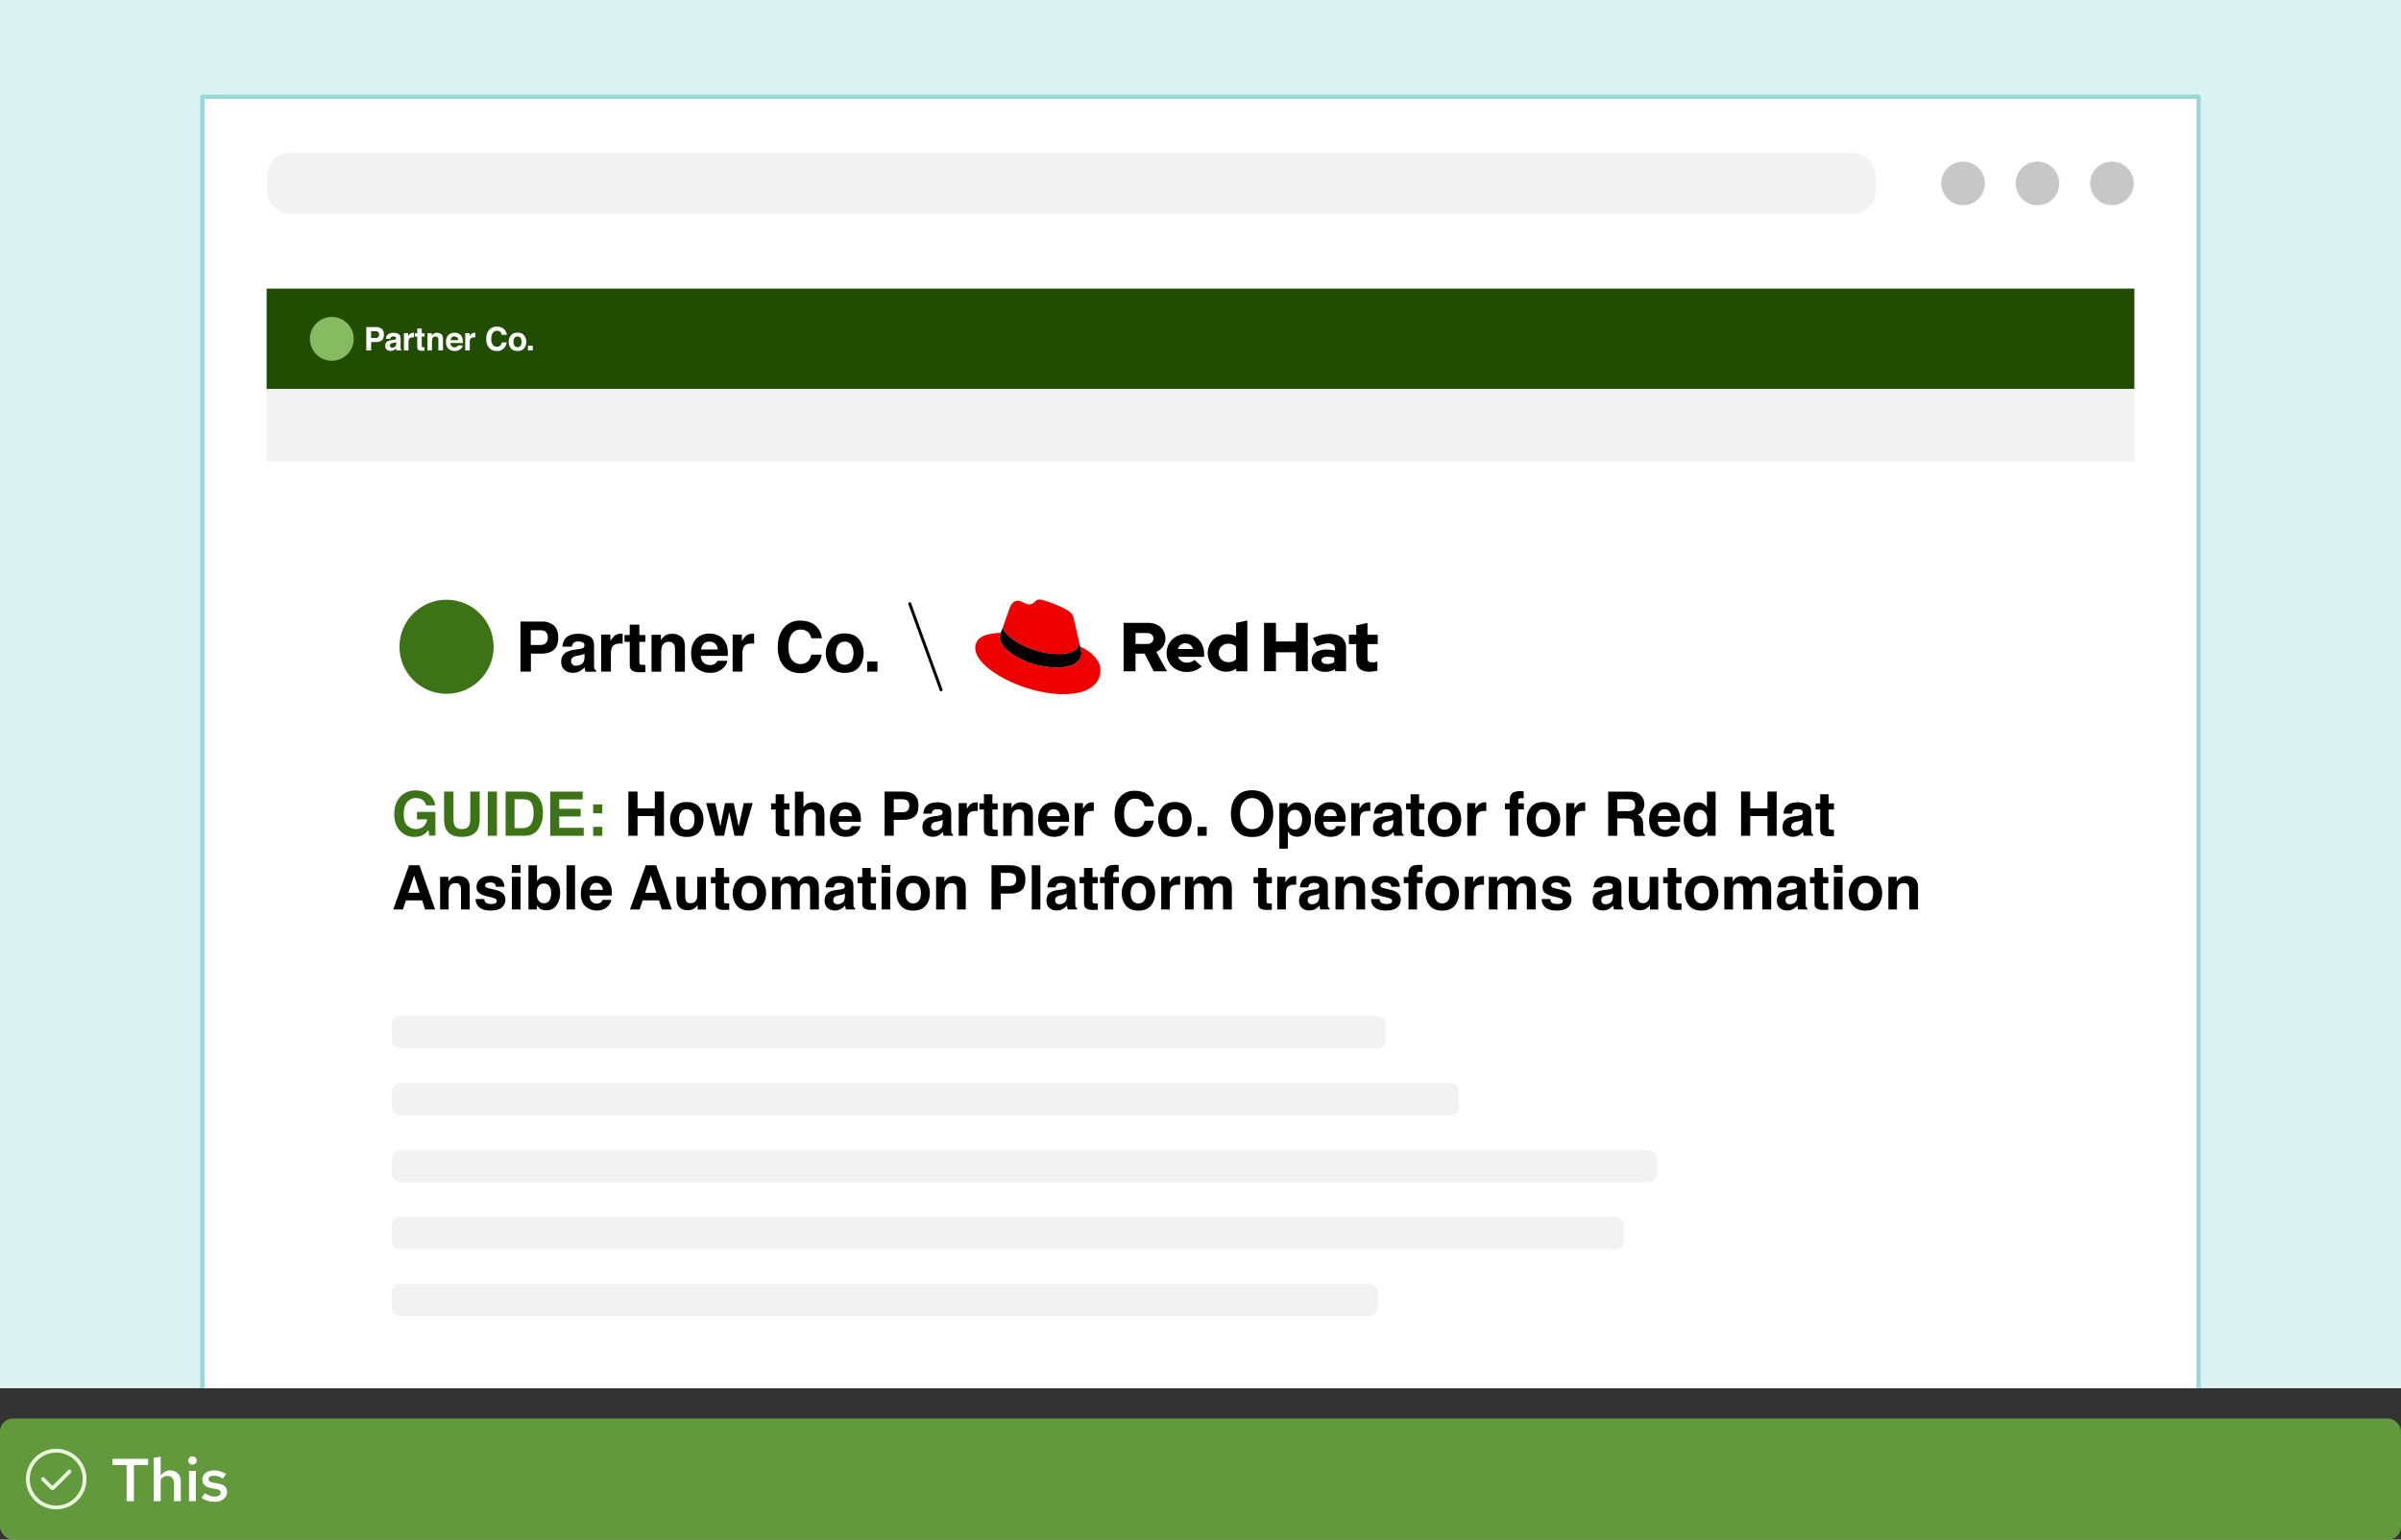
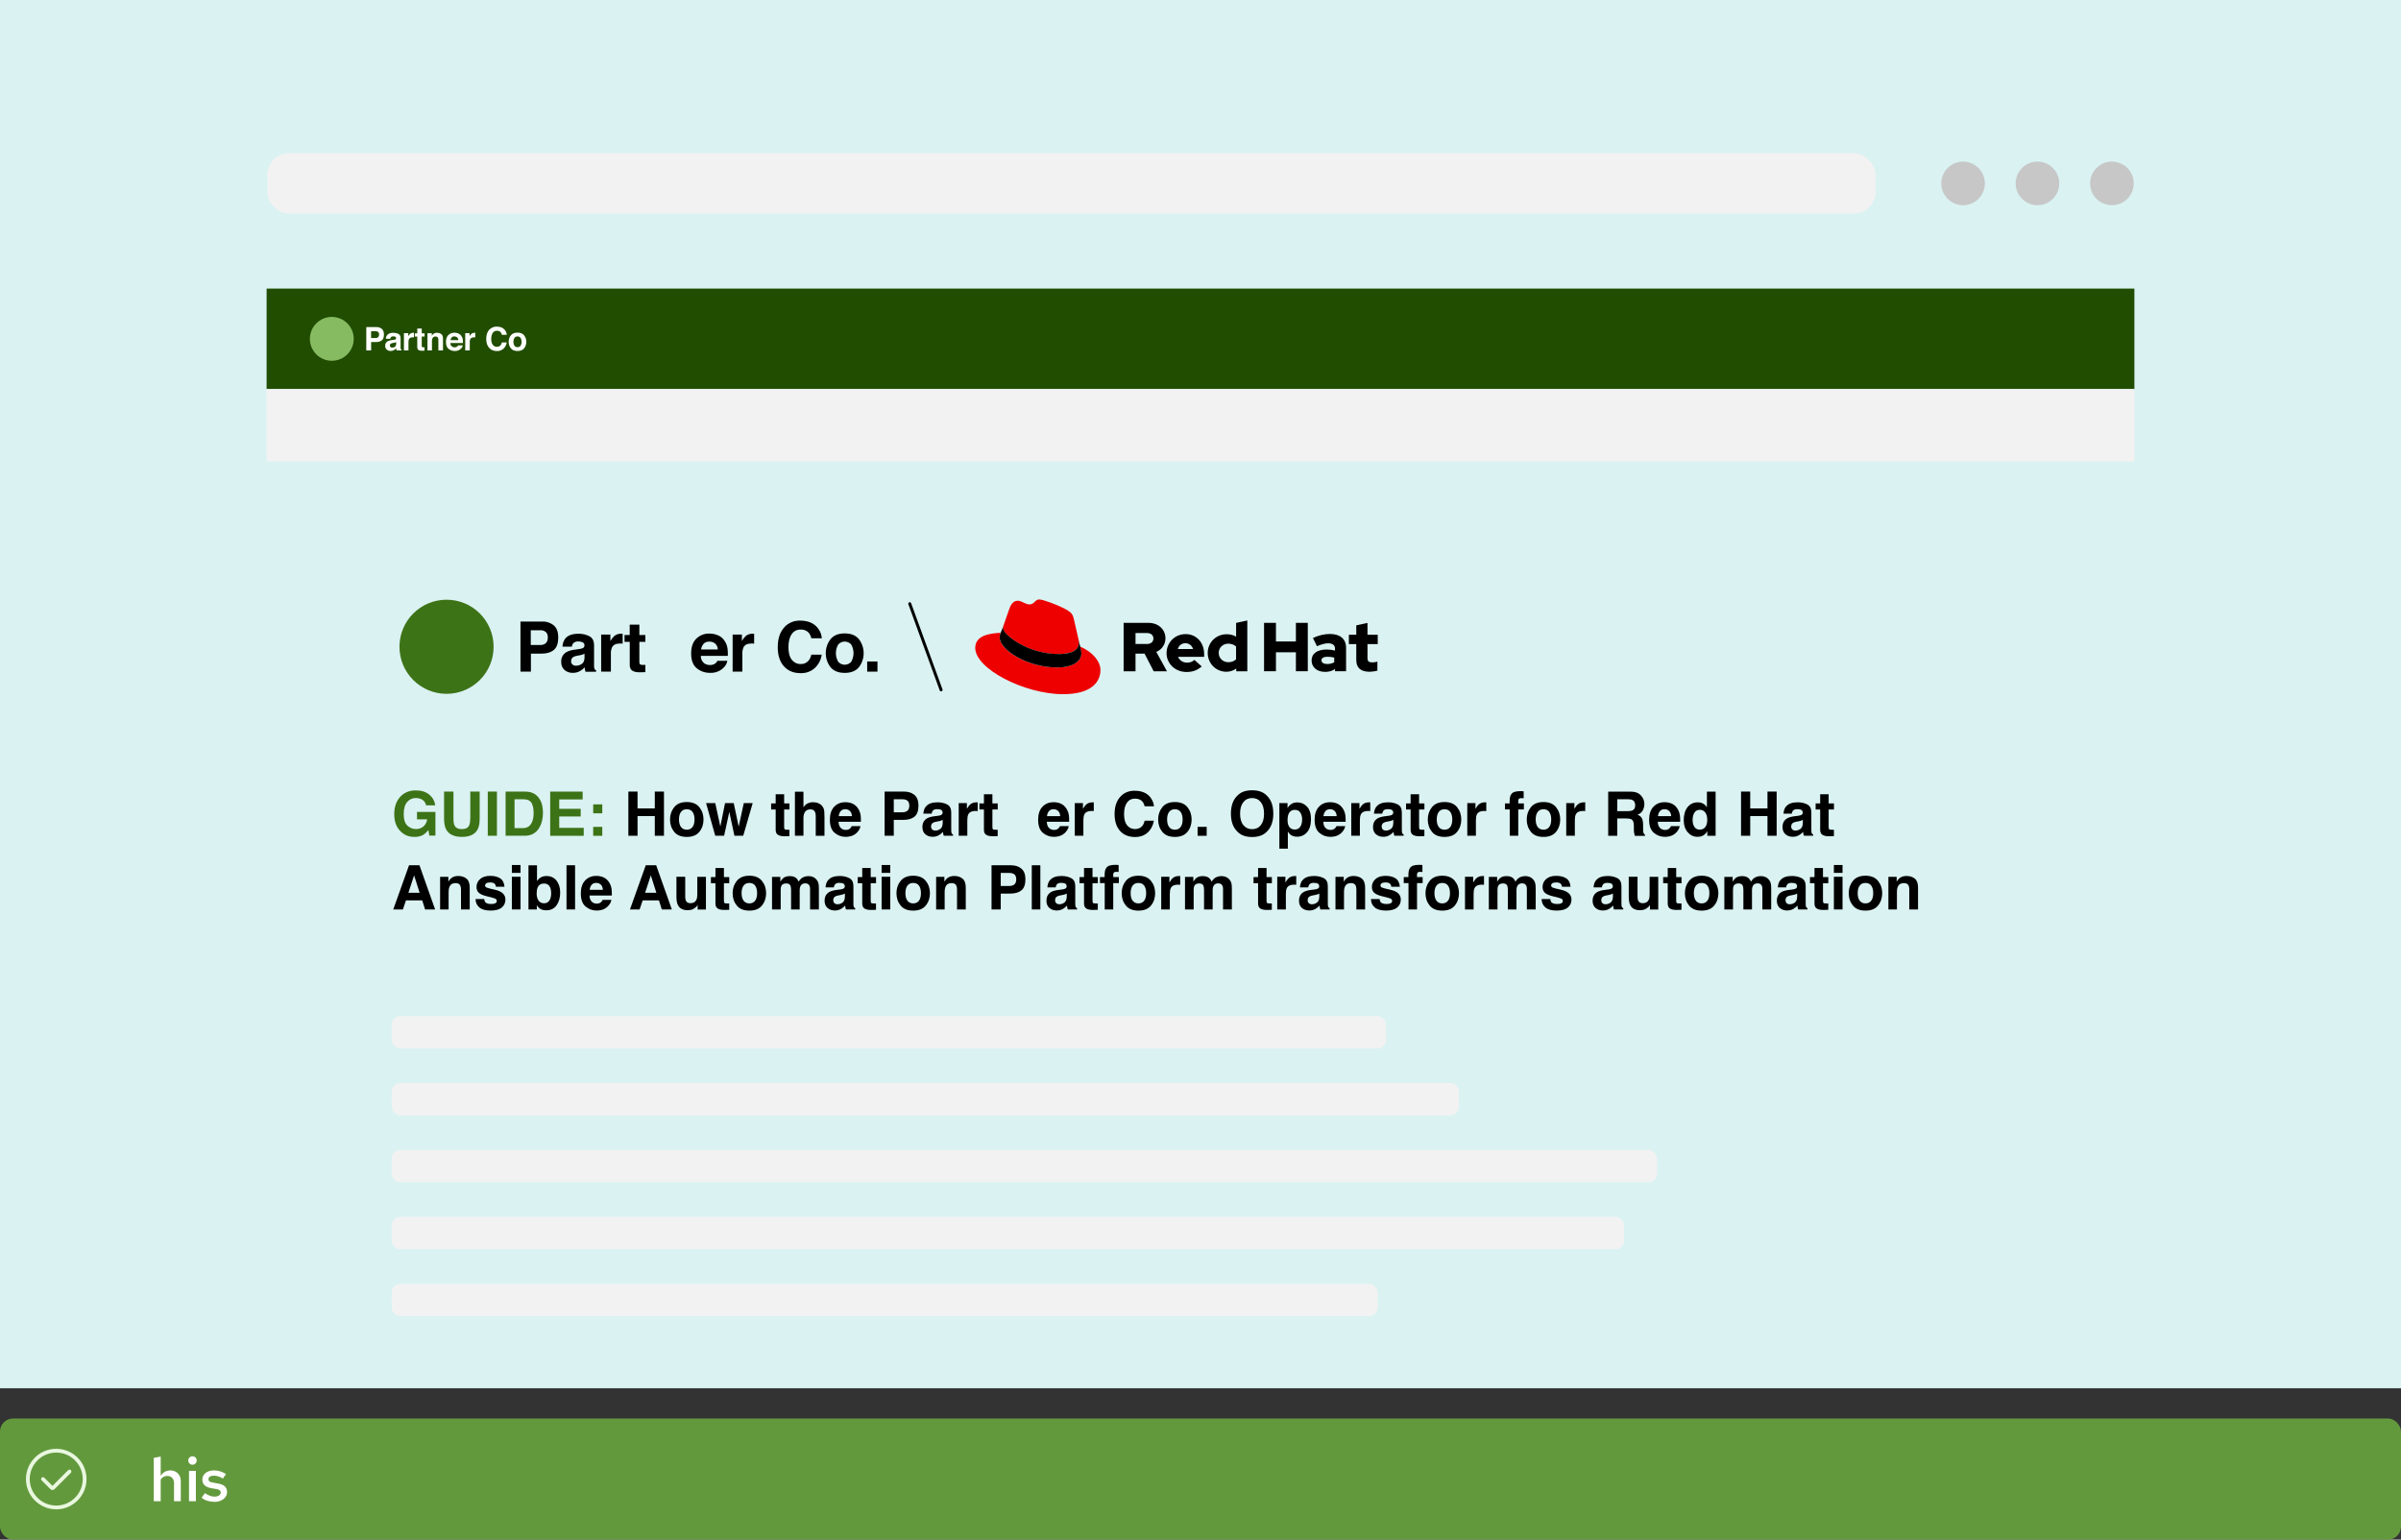
<svg xmlns="http://www.w3.org/2000/svg" id="uuid-78e51900-9c2b-469f-8563-95a9dccad1d9" data-name="uuid-684f3ed5-aeb5-4827-9e9c-103522a87208" viewBox="0 0 555 356">
  <rect x="0" y="0" width="555" height="356" fill="#333333" stroke="none" />
  <defs>
    <style>
      .uuid-c8cdb26d-a6e7-4399-9b29-9062ebe16fb3 {
        fill: none;
      }

      .uuid-538f8de2-7823-42dc-83d3-ae9673048c4e {
        fill: #204d00;
      }

      .uuid-12efd3b2-cc02-4ef7-a00c-bde53629049a {
        fill: #c7c7c7;
      }

      .uuid-e97667a1-4bc3-4a8d-ae17-413c1799304d, .uuid-fe536fa3-b949-44a8-97c7-aaacef142951 {
        fill: #fff;
      }

      .uuid-75a4c118-f30a-4795-9f23-c9c9af2967a7 {
        fill: #63993d;
      }

      .uuid-fdf70972-6cae-4175-b1a7-50fa28fc9c3c {
        fill: #3d7317;
      }

      .uuid-5af84100-9804-4f17-81d6-38d117534fca {
        fill: #e9f7df;
      }

      .uuid-3e5c5abd-275d-41f3-9697-9356f361a85e {
        fill: #f2f2f2;
      }

      .uuid-94419696-8706-4089-bb39-ddbab5e98259 {
        fill: #daf2f2;
      }

      .uuid-fe536fa3-b949-44a8-97c7-aaacef142951 {
        stroke: #9ad8d8;
        stroke-linecap: round;
        stroke-linejoin: round;
      }

      .uuid-7177631d-610d-4ceb-8887-b942bca891e4 {
        fill: #87bb62;
      }

      .uuid-45da1338-09a2-4f44-a7ef-d9c58a04b5ec {
        clip-path: url(#uuid-fed8caec-ddde-4442-82e2-ad19769608ee);
      }

      .uuid-c8192cab-2c04-4232-919f-df455f38eeb8 {
        fill: #e00;
      }
    </style>
    <clipPath id="uuid-fed8caec-ddde-4442-82e2-ad19769608ee">
      <rect class="uuid-c8cdb26d-a6e7-4399-9b29-9062ebe16fb3" width="555" height="321" />
    </clipPath>
  </defs>
  <g>
    <rect class="uuid-75a4c118-f30a-4795-9f23-c9c9af2967a7" x="-0" y="328" width="555" height="28" rx="3" ry="3" />
    <g id="uuid-04d80d2a-8546-4b83-ab11-139e500f5bbc" data-name="rh-ui-icon-check-circle">
      <g id="uuid-e8fa23b3-2a4a-4097-8c42-287c1dce48e7" data-name="uuid-1c4df964-d179-4db0-aba1-3eca303fb08c">
        <rect class="uuid-c8cdb26d-a6e7-4399-9b29-9062ebe16fb3" x="6" y="334.999" width="14" height="14" />
      </g>
      <g id="uuid-2998db3f-b281-4229-a79c-0805845633a6" data-name="uuid-a3dc333e-01ac-4ccf-b647-d25821cfe86e">
        <path class="uuid-5af84100-9804-4f17-81d6-38d117534fca" d="M13,348.999c-3.86,0-7-3.14-7-7s3.14-7,7-7,7,3.14,7,7-3.14,7-7,7ZM13,335.874c-3.377,0-6.125,2.748-6.125,6.125s2.748,6.125,6.125,6.125,6.125-2.748,6.125-6.125-2.748-6.125-6.125-6.125Z" />
        <path class="uuid-5af84100-9804-4f17-81d6-38d117534fca" d="M12.125,344.533c-.168,0-.336-.064-.464-.192l-2.033-2.033c-.171-.171-.171-.448,0-.619s.448-.171.619,0l1.878,1.878,3.628-3.628c.171-.171.448-.171.619,0s.171.448,0,.619l-3.783,3.783c-.128.128-.296.192-.464.192h0Z" />
      </g>
    </g>
    <g>
-       <path class="uuid-e97667a1-4bc3-4a8d-ae17-413c1799304d" d="M29.276,347.123v-8.358h-3.276v-1.441h8.232v1.441h-3.276v8.358h-1.68Z" />
      <path class="uuid-e97667a1-4bc3-4a8d-ae17-413c1799304d" d="M35.547,347.123v-10.038l1.596-.28v4.439c.261-.401.581-.709.959-.924s.795-.322,1.253-.322c.485,0,.91.107,1.274.322.364.215.649.506.854.875.206.368.308.8.308,1.295v4.634h-1.568v-4.172c0-.514-.14-.922-.42-1.226-.28-.303-.658-.454-1.134-.454-.308,0-.595.069-.861.21-.266.14-.488.354-.665.644v4.998h-1.596Z" />
      <path class="uuid-e97667a1-4bc3-4a8d-ae17-413c1799304d" d="M44.479,338.681c-.261,0-.488-.095-.679-.286s-.287-.423-.287-.693c0-.262.095-.487.287-.679s.427-.287.707-.287c.261,0,.488.096.679.287.191.191.287.422.287.692,0,.262-.096.488-.287.68-.191.191-.427.286-.707.286ZM43.695,347.123v-7.014h1.582v7.014h-1.582Z" />
      <path class="uuid-e97667a1-4bc3-4a8d-ae17-413c1799304d" d="M49.617,347.263c-.597,0-1.155-.079-1.673-.237-.518-.159-.964-.397-1.337-.714l.742-1.051c.458.28.859.483,1.204.609s.695.189,1.05.189c.429,0,.772-.088,1.029-.266.257-.177.385-.406.385-.685,0-.215-.075-.386-.224-.512-.149-.126-.401-.222-.756-.287l-1.232-.21c-.681-.13-1.19-.354-1.526-.672s-.504-.742-.504-1.273c0-.43.112-.806.336-1.127.224-.322.543-.574.959-.756.415-.183.889-.273,1.421-.273.485,0,.957.07,1.414.21.457.14.905.35,1.344.63l-.742,1.05c-.355-.232-.707-.403-1.057-.511s-.698-.161-1.043-.161c-.373,0-.67.072-.889.217-.22.145-.329.344-.329.596,0,.224.072.395.217.511.144.117.399.203.763.259l1.246.238c.709.121,1.232.343,1.568.665s.504.749.504,1.281c0,.429-.124.816-.371,1.161-.247.346-.588.619-1.022.819-.434.201-.926.301-1.477.301Z" />
    </g>
  </g>
  <g class="uuid-45da1338-09a2-4f44-a7ef-d9c58a04b5ec">
    <g>
      <rect class="uuid-94419696-8706-4089-bb39-ddbab5e98259" width="555" height="321" />
-       <rect class="uuid-fe536fa3-b949-44a8-97c7-aaacef142951" x="46.78" y="22.37" width="461.43" height="309.91" />
      <rect class="uuid-3e5c5abd-275d-41f3-9697-9356f361a85e" x="90.54" y="234.95" width="229.86" height="7.5" rx="2" ry="2" />
      <rect class="uuid-3e5c5abd-275d-41f3-9697-9356f361a85e" x="90.54" y="250.42" width="246.72" height="7.5" rx="2" ry="2" />
      <rect class="uuid-3e5c5abd-275d-41f3-9697-9356f361a85e" x="90.54" y="265.9" width="292.51" height="7.5" rx="2" ry="2" />
      <rect class="uuid-3e5c5abd-275d-41f3-9697-9356f361a85e" x="90.54" y="281.37" width="284.89" height="7.5" rx="2" ry="2" />
      <rect class="uuid-3e5c5abd-275d-41f3-9697-9356f361a85e" x="90.54" y="296.84" width="227.93" height="7.5" rx="2" ry="2" />
      <rect class="uuid-c8cdb26d-a6e7-4399-9b29-9062ebe16fb3" width="555" height="321" />
      <path id="uuid-157fbd2e-adff-4adb-aad4-750ab4a9c544" data-name="uuid-c4918f8d-8b53-4727-b18f-f91095e9236d" d="M210.17,139.27c.18-.06.37.03.44.2l7.25,19.93c.06.18-.03.37-.2.44s-.37-.03-.44-.2l-7.25-19.93c-.06-.18.03-.37.2-.44h0Z" />
      <g id="uuid-2b28c4a3-e30f-4617-892d-80c22d0344e8" data-name="uuid-4d1feb10-966e-4859-a4f6-7b85dd44d500">
        <path class="uuid-c8192cab-2c04-4232-919f-df455f38eeb8" d="M244.75,151.22c1.9,0,4.65-.39,4.65-2.65,0-.18,0-.35-.05-.52l-1.13-4.92c-.26-1.08-.49-1.57-2.39-2.52-1.48-.75-4.69-2-5.64-2-.88,0-1.15,1.15-2.2,1.15-1.02,0-1.77-.85-2.72-.85-.92,0-1.51.62-1.97,1.9,0,0-1.28,3.61-1.44,4.13-.03.1-.03.21-.03.3,0,1.4,5.52,6,12.91,6M249.69,149.5c.26,1.25.26,1.38.26,1.54,0,2.13-2.39,3.31-5.54,3.31-7.11,0-13.34-4.16-13.34-6.92,0-.43.1-.82.23-1.11-2.56.13-5.87.59-5.87,3.51,0,4.79,11.34,10.68,20.32,10.68,6.88,0,8.62-3.11,8.62-5.57,0-1.93-1.67-4.13-4.69-5.44" />
        <path d="M249.7,149.49c.26,1.25.26,1.38.26,1.54,0,2.13-2.39,3.31-5.54,3.31-7.11,0-13.34-4.16-13.34-6.92,0-.43.1-.82.23-1.11l.56-1.38c-.03.1-.03.21-.03.3,0,1.4,5.52,6,12.91,6,1.9,0,4.65-.39,4.65-2.65,0-.18,0-.35-.05-.52l.34,1.44.01-.01Z" />
        <path d="M313.51,152.64c0,1.81,1.09,2.69,3.07,2.69.48,0,1.31-.11,1.81-.26v-2.09c-.43.13-.75.18-1.17.18-.82,0-1.12-.26-1.12-1.02v-3.21h2.37v-2.16h-2.37v-2.73l-2.59.56v2.17h-1.71v2.16h1.71v3.73-.02ZM305.46,152.69c0-.56.56-.83,1.41-.83.56,0,1.07.08,1.54.19v1.09c-.48.27-1.04.4-1.61.4-.83,0-1.33-.32-1.33-.85M306.26,155.36c.91,0,1.65-.19,2.33-.66v.51h2.56v-5.42c0-2.06-1.39-3.2-3.71-3.2-1.3,0-2.57.3-3.95.93l.93,1.9c.99-.42,1.82-.67,2.56-.67,1.07,0,1.61.42,1.61,1.26v.42c-.61-.16-1.25-.24-1.92-.24-2.17,0-3.49.91-3.49,2.54,0,1.49,1.18,2.62,3.07,2.62M292.19,155.21h2.75v-4.38h4.61v4.38h2.75v-11.19h-2.75v4.3h-4.61v-4.3h-2.75v11.19ZM281.71,150.97c0-1.22.96-2.14,2.22-2.14.7,0,1.34.24,1.79.66v2.96c-.46.45-1.07.67-1.79.67-1.25,0-2.22-.93-2.22-2.14M285.76,155.22h2.56v-11.75l-2.59.56v3.18c-.64-.37-1.38-.56-2.16-.56-2.46,0-4.4,1.9-4.4,4.33s1.9,4.35,4.32,4.35c.83,0,1.61-.26,2.27-.74v.63ZM274.02,148.73c.82,0,1.5.53,1.77,1.34h-3.53c.26-.85.9-1.34,1.76-1.34M269.65,151c0,2.46,2.01,4.38,4.61,4.38,1.42,0,2.46-.38,3.53-1.28l-1.71-1.52c-.4.42-.99.64-1.69.64-.96,0-1.74-.53-2.08-1.34h6.03v-.64c0-2.69-1.81-4.62-4.27-4.62s-4.41,1.92-4.41,4.38M265.2,146.38c.91,0,1.42.58,1.42,1.26s-.51,1.26-1.42,1.26h-2.72v-2.53h2.72v.01ZM259.73,155.22h2.75v-4.08h2.09l2.11,4.08h3.07l-2.46-4.48c1.33-.58,2.11-1.77,2.11-3.15,0-2.01-1.58-3.57-3.95-3.57h-5.72v11.2Z" />
      </g>
      <path d="M128.01,150.29c-.68.57-1.64.85-2.88.85h-2.41v4.16h-2.41v-11.58h4.97c.99-.05,1.97.27,2.74.9.68.59,1.02,1.52,1.02,2.77,0,1.37-.35,2.34-1.03,2.9ZM126.16,146.12c-.37-.28-.82-.42-1.29-.39h-2.18v3.41h2.18c.47.03.92-.12,1.29-.41.34-.35.5-.84.46-1.32.05-.48-.12-.95-.46-1.29h0Z" />
      <path d="M133.73,150.09c.31-.02.61-.09.89-.19.28-.08.48-.34.48-.64.03-.29-.12-.58-.37-.73-.34-.15-.71-.22-1.09-.2-.42-.04-.84.11-1.14.41-.17.23-.28.5-.32.78h-2.16c.02-.67.24-1.31.63-1.85.59-.75,1.61-1.13,3.06-1.13.87-.02,1.73.17,2.51.56.73.37,1.1,1.08,1.1,2.11v4.92c0,.21.04.41.14.6.08.12.2.21.33.26v.33h-2.44c-.06-.16-.11-.32-.14-.49-.02-.15-.05-.33-.06-.52-.31.34-.68.63-1.08.86-.5.28-1.07.42-1.65.41-.7.03-1.39-.21-1.93-.66-.52-.48-.8-1.17-.76-1.88-.06-.94.42-1.82,1.24-2.28.62-.31,1.29-.5,1.98-.55l.78-.11v-.01ZM135.1,151.14c-.13.08-.27.16-.41.21-.2.07-.4.12-.6.15l-.51.09c-.36.05-.71.15-1.03.31-.34.19-.55.56-.53.95-.03.31.09.62.33.82.22.17.5.27.78.26.48,0,.95-.14,1.35-.41.41-.27.63-.79.64-1.55l-.02-.84v.01Z" />
      <path d="M143.74,146.54h.19v2.29c-.14,0-.27-.02-.38-.03s-.2,0-.27,0c-.9,0-1.5.29-1.81.88-.2.48-.29,1-.26,1.52v4.09h-2.25v-8.56h2.13v1.49c.24-.44.54-.83.91-1.17.47-.37,1.05-.55,1.65-.52h.09v.01Z" />
      <path d="M144.36,148.42v-1.59h1.2v-2.39h2.23v2.39h1.39v1.59h-1.39v4.53c-.03.23.02.46.13.66.26.12.54.17.82.13h.44v1.67l-1.06.04c-1.06.04-1.78-.15-2.17-.55-.28-.33-.41-.76-.38-1.19v-5.3h-1.22l.01.01Z" />
-       <path d="M157.5,147.23c.56.47.82,1.24.82,2.31v5.77h-2.29v-5.21c.02-.35-.04-.71-.18-1.03-.24-.45-.73-.72-1.24-.66-.67-.05-1.3.34-1.55.96-.16.42-.23.86-.22,1.3v4.64h-2.24v-8.53h2.17v1.24c.22-.36.5-.68.82-.95.51-.36,1.12-.54,1.75-.52.78-.03,1.54.21,2.16.69v-.01Z" />
      <path d="M166.01,146.91c.6.27,1.12.71,1.48,1.27.36.53.59,1.13.68,1.77.07.56.1,1.13.07,1.7h-6.23c-.04.72.3,1.4.89,1.8.37.22.8.33,1.24.32.45.02.88-.12,1.24-.39.19-.16.35-.36.46-.59h2.29c-.1.59-.39,1.13-.82,1.55-.84.86-2.02,1.31-3.22,1.24-1.1.01-2.17-.36-3.02-1.05-.87-.7-1.31-1.85-1.31-3.43,0-1.48.39-2.62,1.18-3.41.81-.8,1.92-1.23,3.06-1.19.69,0,1.38.14,2.01.42v-.01ZM162.66,148.85c-.34.37-.54.83-.6,1.32h3.86c0-.51-.22-1-.6-1.35-.37-.31-.84-.48-1.33-.46-.49-.03-.98.14-1.34.47v.02h.01Z" />
      <path d="M174.13,146.54h.19v2.29c-.14,0-.27-.02-.38-.03s-.2,0-.27,0c-.9,0-1.5.29-1.81.88-.2.48-.29,1-.26,1.52v4.09h-2.25v-8.56h2.14v1.49c.24-.43.54-.83.9-1.17.47-.37,1.05-.55,1.65-.52h.09v.01Z" />
      <path d="M181.39,144.93c.93-.95,2.23-1.47,3.56-1.43,1.92,0,3.33.64,4.23,1.92.46.63.73,1.38.79,2.16h-2.42c-.11-.46-.31-.88-.59-1.26-.49-.53-1.2-.8-1.92-.75-.82-.02-1.59.38-2.04,1.07-.5.71-.75,1.71-.75,3.01s.26,2.27.79,2.92c.48.62,1.22.98,2,.97.73.05,1.43-.26,1.9-.82.29-.4.5-.86.6-1.34h2.4c-.16,1.18-.72,2.26-1.59,3.08-.89.81-2.07,1.23-3.27,1.19-1.65,0-2.94-.53-3.89-1.6-.94-1.07-1.41-2.54-1.41-4.41,0-2.02.54-3.59,1.61-4.68v-.03Z" />
      <path d="M198.56,154.25c-.72.89-1.82,1.34-3.3,1.34s-2.57-.45-3.3-1.34c-1.44-1.9-1.44-4.53,0-6.43.72-.91,1.82-1.36,3.3-1.36s2.57.45,3.3,1.36c1.44,1.9,1.44,4.53,0,6.43ZM196.77,153.01c.7-1.23.7-2.74,0-3.97-.72-.83-1.98-.93-2.81-.21-.07.06-.14.13-.21.21-.71,1.23-.71,2.74,0,3.97.71.83,1.97.93,2.8.22.08-.07.15-.14.22-.22Z" />
      <path d="M200.45,152.95h2.38v2.35h-2.38v-2.35Z" />
      <circle class="uuid-fdf70972-6cae-4175-b1a7-50fa28fc9c3c" cx="103.22" cy="149.55" r="10.88" />
      <circle class="uuid-12efd3b2-cc02-4ef7-a00c-bde53629049a" cx="453.77" cy="42.41" r="5.04" />
      <circle class="uuid-12efd3b2-cc02-4ef7-a00c-bde53629049a" cx="470.97" cy="42.41" r="5.04" />
      <circle class="uuid-12efd3b2-cc02-4ef7-a00c-bde53629049a" cx="488.18" cy="42.41" r="5.04" />
      <rect class="uuid-3e5c5abd-275d-41f3-9697-9356f361a85e" x="61.78" y="35.4" width="371.79" height="14.02" rx="5.04" ry="5.04" />
      <rect class="uuid-538f8de2-7823-42dc-83d3-ae9673048c4e" x="61.63" y="66.73" width="431.74" height="23.23" />
      <rect class="uuid-3e5c5abd-275d-41f3-9697-9356f361a85e" x="61.63" y="89.96" width="431.74" height="16.77" />
      <path class="uuid-fdf70972-6cae-4175-b1a7-50fa28fc9c3c" d="M97.89,193c-.56.35-1.26.52-2.08.52-1.35,0-2.46-.47-3.33-1.41-.9-.94-1.35-2.23-1.35-3.87s.46-2.98,1.37-3.98,2.12-1.5,3.61-1.5c1.3,0,2.34.33,3.13.99s1.24,1.48,1.36,2.46h-2.1c-.16-.7-.56-1.19-1.19-1.46-.35-.15-.74-.23-1.17-.23-.82,0-1.5.31-2.03.93s-.79,1.56-.79,2.8.29,2.15.86,2.67,1.23.78,1.96.78,1.3-.21,1.76-.62c.46-.41.74-.96.85-1.63h-2.36v-1.71h4.26v5.48h-1.41l-.21-1.28c-.41.49-.78.83-1.11,1.03l-.03.03Z" />
      <path class="uuid-fdf70972-6cae-4175-b1a7-50fa28fc9c3c" d="M108.71,189.31v-6.28h2.17v6.28c0,1.09-.17,1.93-.51,2.54-.63,1.11-1.83,1.66-3.6,1.66s-2.97-.55-3.61-1.66c-.34-.61-.51-1.45-.51-2.54v-6.28h2.17v6.28c0,.7.08,1.22.25,1.54.26.57.82.86,1.69.86s1.43-.29,1.68-.86c.17-.32.25-.84.25-1.54h.02Z" />
      <path class="uuid-fdf70972-6cae-4175-b1a7-50fa28fc9c3c" d="M112.75,183.03h2.12v10.22h-2.12v-10.22Z" />
      <path class="uuid-fdf70972-6cae-4175-b1a7-50fa28fc9c3c" d="M121.27,193.25h-4.4v-10.22h4.4c.63,0,1.16.08,1.58.22.72.24,1.3.67,1.74,1.3.36.51.6,1.06.73,1.65.13.59.19,1.16.19,1.69,0,1.36-.27,2.51-.82,3.45-.74,1.27-1.88,1.91-3.42,1.91ZM122.86,185.64c-.33-.55-.98-.83-1.95-.83h-1.97v6.67h1.97c1.01,0,1.71-.5,2.11-1.49.22-.54.33-1.2.33-1.95,0-1.04-.16-1.84-.49-2.4Z" />
      <path class="uuid-fdf70972-6cae-4175-b1a7-50fa28fc9c3c" d="M134.23,188.79h-4.96v2.63h5.66v1.84h-7.75v-10.22h7.5v1.81h-5.41v2.17h4.96v1.78-.01Z" />
      <path class="uuid-fdf70972-6cae-4175-b1a7-50fa28fc9c3c" d="M137.12,188.06v-2.07h2.1v2.07h-2.1ZM139.22,191.19v2.07h-2.1v-2.07h2.1Z" />
      <path d="M151.36,193.25v-4.56h-3.99v4.56h-2.12v-10.22h2.12v3.9h3.99v-3.9h2.12v10.22h-2.12Z" />
      <path d="M161.66,186.65c.64.8.96,1.75.96,2.84s-.32,2.06-.96,2.85-1.61,1.18-2.91,1.18-2.27-.39-2.91-1.18-.96-1.74-.96-2.85.32-2.04.96-2.84c.64-.8,1.61-1.2,2.91-1.2s2.27.4,2.91,1.2ZM158.75,187.12c-.58,0-1.02.2-1.33.61s-.47.99-.47,1.75.16,1.34.47,1.75.76.62,1.33.62,1.02-.21,1.33-.62.46-1,.46-1.75-.16-1.34-.46-1.75-.75-.61-1.33-.61Z" />
      <path d="M169.77,193.25l-1.19-5.5-1.2,5.5h-2.05l-2.12-7.56h2.12l1.18,5.42,1.09-5.42h2l1.15,5.44,1.18-5.44h2.06l-2.19,7.56h-2.03,0Z" />
      <path d="M182.48,191.85v1.48l-.94.03c-.93.03-1.57-.13-1.91-.48-.22-.23-.33-.58-.33-1.05v-4.65h-1.05v-1.41h1.05v-2.11h1.96v2.11h1.23v1.41h-1.23v3.99c0,.31.04.5.12.58s.32.11.72.11h.39l-.01-.01Z" />
      <path d="M190.58,188.82v4.44h-2.02v-4.6c0-.41-.07-.74-.21-.98-.18-.35-.52-.53-1.03-.53s-.92.17-1.19.52-.41.85-.41,1.49v4.09h-1.97v-10.19h1.97v3.61c.29-.44.62-.75,1-.92s.77-.26,1.19-.26c.47,0,.89.08,1.27.24s.69.41.94.74c.21.28.33.57.38.87.05.3.07.78.07,1.46l.01.02Z" />
      <path d="M198.89,191.03c-.05.45-.28.9-.7,1.37-.65.73-1.55,1.1-2.72,1.1-.96,0-1.81-.31-2.54-.93-.74-.62-1.1-1.63-1.1-3.02,0-1.31.33-2.31,1-3.01.66-.7,1.52-1.05,2.58-1.05.63,0,1.2.12,1.7.35.5.24.92.61,1.25,1.12.29.45.49.97.58,1.56.05.35.07.85.06,1.5h-5.17c.03.76.27,1.29.71,1.59.27.19.6.29.98.29.41,0,.74-.12.99-.35.14-.12.26-.3.37-.52h2.02-.01ZM196.93,188.71c-.03-.52-.19-.92-.47-1.19s-.64-.41-1.06-.41c-.46,0-.81.14-1.06.43s-.41.67-.47,1.17h3.07-.01Z" />
      <path d="M208.77,189.58h-2.17v3.67h-2.12v-10.22h4.45c1.03,0,1.84.26,2.46.79.61.53.92,1.34.92,2.45,0,1.21-.31,2.06-.92,2.56s-1.48.75-2.61.75h-.01ZM209.77,187.45c.28-.24.42-.63.42-1.16s-.14-.91-.42-1.14-.67-.34-1.18-.34h-1.99v3.01h1.99c.5,0,.9-.12,1.18-.37Z" />
      <path d="M214.02,186.51c.52-.67,1.42-1,2.69-1,.83,0,1.56.16,2.21.49s.96.95.96,1.86v3.47c0,.24,0,.53.01.87.01.26.05.43.12.53.06.09.16.17.29.23v.29h-2.15c-.06-.15-.1-.3-.12-.43s-.04-.29-.06-.46c-.27.3-.59.55-.94.76-.43.25-.91.37-1.44.37-.68,0-1.25-.2-1.7-.59s-.67-.94-.67-1.66c0-.93.36-1.6,1.07-2.02.39-.23.97-.39,1.73-.49l.67-.08c.37-.05.63-.1.78-.17.28-.12.42-.31.42-.56,0-.31-.11-.52-.32-.64s-.53-.18-.95-.18c-.47,0-.8.12-.99.35-.14.17-.23.4-.28.69h-1.91c.04-.66.23-1.2.55-1.63h.03ZM215.49,191.82c.18.15.41.23.68.23.43,0,.82-.12,1.18-.38.36-.25.54-.7.56-1.37v-.74c-.12.08-.25.14-.38.19s-.3.09-.52.14l-.44.08c-.42.07-.71.16-.89.27-.3.18-.46.46-.46.84,0,.34.09.58.29.73l-.02.01Z" />
      <path d="M225.43,187.52c-.79,0-1.33.26-1.6.78-.15.29-.23.74-.23,1.34v3.61h-1.99v-7.56h1.89v1.32c.31-.5.57-.85.8-1.03.37-.31.85-.46,1.44-.46h.09c.03,0,.08,0,.17.01v2.02c-.12-.01-.24-.02-.33-.03h-.24,0Z" />
      <path d="M230.62,191.85v1.48l-.94.03c-.93.03-1.57-.13-1.91-.48-.22-.23-.33-.58-.33-1.05v-4.65h-1.05v-1.41h1.05v-2.11h1.96v2.11h1.23v1.41h-1.23v3.99c0,.31.04.5.12.58s.32.11.72.11h.39l-.01-.01Z" />
-       <path d="M235.45,187.16c-.67,0-1.13.28-1.38.85-.13.3-.19.68-.19,1.15v4.09h-1.97v-7.54h1.91v1.1c.25-.39.49-.67.72-.84.41-.3.92-.46,1.55-.46.78,0,1.42.2,1.92.61s.75,1.09.75,2.04v5.09h-2.02v-4.6c0-.4-.05-.7-.16-.92-.19-.39-.56-.58-1.11-.58l-.02.01Z" />
      <path d="M247.03,191.03c-.05.45-.28.9-.7,1.37-.65.73-1.55,1.1-2.72,1.1-.96,0-1.81-.31-2.54-.93-.74-.62-1.1-1.63-1.1-3.02,0-1.31.33-2.31,1-3.01.66-.7,1.52-1.05,2.58-1.05.63,0,1.2.12,1.7.35.5.24.92.61,1.25,1.12.29.45.49.97.58,1.56.05.35.07.85.06,1.5h-5.17c.03.76.27,1.29.71,1.59.27.19.6.29.98.29.41,0,.74-.12.99-.35.14-.12.26-.3.37-.52h2.02-.01ZM245.07,188.71c-.03-.52-.19-.92-.47-1.19s-.64-.41-1.06-.41c-.46,0-.81.14-1.06.43s-.41.67-.47,1.17h3.07-.01Z" />
      <path d="M252.26,187.52c-.79,0-1.33.26-1.6.78-.15.29-.23.74-.23,1.34v3.61h-1.99v-7.56h1.89v1.32c.31-.5.57-.85.8-1.03.37-.31.85-.46,1.44-.46h.09c.03,0,.08,0,.17.01v2.02c-.12-.01-.24-.02-.33-.03h-.24,0Z" />
      <path d="M265.3,192.49c-.76.7-1.74,1.05-2.93,1.05-1.47,0-2.62-.47-3.47-1.41-.84-.95-1.26-2.25-1.26-3.9,0-1.78.48-3.16,1.44-4.13.83-.84,1.89-1.26,3.18-1.26,1.72,0,2.98.56,3.77,1.69.44.63.67,1.27.71,1.91h-2.14c-.14-.49-.32-.86-.53-1.11-.39-.44-.96-.67-1.73-.67s-1.39.31-1.84.94c-.45.63-.67,1.51-.67,2.66s.24,2,.71,2.58c.47.57,1.08.86,1.81.86s1.32-.25,1.71-.74c.22-.26.4-.66.54-1.19h2.12c-.19,1.11-.66,2.02-1.42,2.72h0Z" />
      <path d="M274.49,186.65c.64.8.96,1.75.96,2.84s-.32,2.06-.96,2.85-1.61,1.18-2.91,1.18-2.27-.39-2.91-1.18-.96-1.74-.96-2.85.32-2.04.96-2.84c.64-.8,1.61-1.2,2.91-1.2s2.27.4,2.91,1.2ZM271.58,187.12c-.58,0-1.02.2-1.33.61s-.47.99-.47,1.75.16,1.34.47,1.75.76.62,1.33.62,1.02-.21,1.33-.62.46-1,.46-1.75-.16-1.34-.46-1.75-.75-.61-1.33-.61Z" />
      <path d="M276.83,191.19h2.1v2.07h-2.1v-2.07Z" />
      <path d="M289.43,193.54c-1.46,0-2.58-.4-3.35-1.19-1.04-.98-1.55-2.38-1.55-4.22s.52-3.28,1.55-4.21c.77-.8,1.89-1.19,3.35-1.19s2.58.4,3.35,1.19c1.03.94,1.55,2.34,1.55,4.21s-.52,3.24-1.55,4.22c-.77.79-1.89,1.19-3.35,1.19ZM291.45,190.79c.49-.62.74-1.51.74-2.66s-.25-2.03-.75-2.66-1.17-.94-2.01-.94-1.52.31-2.02.94c-.5.62-.76,1.51-.76,2.66s.25,2.04.76,2.66c.5.62,1.18.94,2.02.94s1.52-.31,2.02-.94h0Z" />
      <path d="M302.12,186.51c.61.65.92,1.61.92,2.87,0,1.33-.3,2.35-.9,3.04-.6.69-1.37,1.05-2.31,1.05-.6,0-1.1-.15-1.5-.45-.22-.17-.43-.41-.64-.73v3.94h-1.96v-10.53h1.89v1.12c.21-.33.44-.59.68-.78.44-.34.96-.51,1.57-.51.88,0,1.63.33,2.25.98h0ZM301,189.48c0-.58-.13-1.1-.4-1.55s-.7-.67-1.29-.67c-.72,0-1.21.34-1.48,1.02-.14.36-.21.82-.21,1.37,0,.88.23,1.5.7,1.85.28.21.61.31.98.31.55,0,.97-.21,1.26-.64.29-.42.43-.99.43-1.7l.01.01Z" />
      <path d="M310.94,191.03c-.05.45-.28.9-.7,1.37-.65.73-1.55,1.1-2.72,1.1-.96,0-1.81-.31-2.54-.93-.74-.62-1.1-1.63-1.1-3.02,0-1.31.33-2.31,1-3.01.66-.7,1.52-1.05,2.58-1.05.63,0,1.2.12,1.7.35.5.24.92.61,1.25,1.12.29.45.49.97.58,1.56.05.35.07.85.06,1.5h-5.17c.03.76.27,1.29.71,1.59.27.19.6.29.98.29.41,0,.74-.12.99-.35.14-.12.26-.3.37-.52h2.02-.01ZM308.98,188.71c-.03-.52-.19-.92-.47-1.19s-.64-.41-1.06-.41c-.46,0-.81.14-1.06.43s-.41.67-.47,1.17h3.07-.01Z" />
      <path d="M316.17,187.52c-.79,0-1.33.26-1.6.78-.15.29-.23.74-.23,1.34v3.61h-1.99v-7.56h1.89v1.32c.31-.5.57-.85.8-1.03.37-.31.85-.46,1.44-.46h.09c.03,0,.08,0,.17.01v2.02c-.12-.01-.24-.02-.33-.03h-.24Z" />
      <path d="M318.18,186.51c.52-.67,1.42-1,2.69-1,.83,0,1.56.16,2.21.49s.96.95.96,1.86v3.47c0,.24,0,.53.01.87.01.26.05.43.12.53.06.09.16.17.29.23v.29h-2.15c-.06-.15-.1-.3-.12-.43s-.04-.29-.06-.46c-.27.3-.59.55-.94.76-.43.25-.91.37-1.44.37-.68,0-1.25-.2-1.7-.59s-.67-.94-.67-1.66c0-.93.36-1.6,1.07-2.02.39-.23.97-.39,1.73-.49l.67-.08c.37-.05.63-.1.78-.17.28-.12.42-.31.42-.56,0-.31-.11-.52-.32-.64-.21-.12-.53-.18-.95-.18-.47,0-.8.12-.99.35-.14.17-.23.4-.28.69h-1.91c.04-.66.23-1.2.55-1.63h.03ZM319.65,191.82c.18.15.41.23.68.23.43,0,.82-.12,1.18-.38.36-.25.54-.7.56-1.37v-.74c-.12.08-.25.14-.38.19s-.3.09-.52.14l-.44.08c-.42.07-.71.16-.89.27-.3.18-.46.46-.46.84,0,.34.09.58.29.73l-.02.01Z" />
      <path d="M329.25,191.85v1.48l-.94.03c-.93.03-1.57-.13-1.91-.48-.22-.23-.33-.58-.33-1.05v-4.65h-1.05v-1.41h1.05v-2.11h1.96v2.11h1.23v1.41h-1.23v3.99c0,.31.04.5.12.58s.32.11.72.11h.39l-.01-.01Z" />
      <path d="M336.82,186.65c.64.8.96,1.75.96,2.84s-.32,2.06-.96,2.85-1.61,1.18-2.91,1.18-2.27-.39-2.91-1.18-.96-1.74-.96-2.85.32-2.04.96-2.84c.64-.8,1.61-1.2,2.91-1.2s2.27.4,2.91,1.2ZM333.91,187.12c-.58,0-1.02.2-1.33.61s-.47.99-.47,1.75.16,1.34.47,1.75.76.62,1.33.62,1.02-.21,1.33-.62.46-1,.46-1.75-.16-1.34-.46-1.75-.75-.61-1.33-.61Z" />
      <path d="M342.99,187.52c-.79,0-1.33.26-1.6.78-.15.29-.23.74-.23,1.34v3.61h-1.99v-7.56h1.89v1.32c.31-.5.57-.85.8-1.03.37-.31.85-.46,1.44-.46h.09c.03,0,.08,0,.17.01v2.02c-.12-.01-.24-.02-.33-.03h-.24Z" />
      <path d="M352.2,182.97v1.61c-.11-.01-.3-.02-.56-.03-.26,0-.44.05-.54.17s-.15.26-.15.41v.64h1.3v1.39h-1.3v6.09h-1.97v-6.09h-1.1v-1.39h1.08v-.49c0-.81.14-1.37.41-1.67.29-.45.98-.68,2.07-.68.12,0,.24,0,.34.01s.24.02.42.03Z" />
      <path d="M359.69,186.65c.64.8.96,1.75.96,2.84s-.32,2.06-.96,2.85-1.61,1.18-2.91,1.18-2.27-.39-2.91-1.18-.96-1.74-.96-2.85.32-2.04.96-2.84c.64-.8,1.61-1.2,2.91-1.2s2.27.4,2.91,1.2ZM356.78,187.12c-.58,0-1.02.2-1.33.61s-.47.99-.47,1.75.16,1.34.47,1.75.76.62,1.33.62,1.02-.21,1.33-.62.46-1,.46-1.75-.16-1.34-.46-1.75-.75-.61-1.33-.61Z" />
      <path d="M365.86,187.52c-.79,0-1.33.26-1.6.78-.15.29-.23.74-.23,1.34v3.61h-1.99v-7.56h1.89v1.32c.31-.5.57-.85.8-1.03.37-.31.85-.46,1.44-.46h.09c.03,0,.08,0,.17.01v2.02c-.12-.01-.24-.02-.33-.03h-.24Z" />
      <path d="M376.04,189.25h-2.21v4.01h-2.09v-10.22h5.01c.72.01,1.27.1,1.65.26.39.16.71.4.98.71.22.26.4.54.53.86.13.31.19.67.19,1.08,0,.49-.12.96-.37,1.43-.24.47-.65.8-1.21,1,.47.19.81.46,1,.81s.29.88.29,1.6v.69c0,.47.02.78.05.95.06.26.19.46.39.58v.26h-2.35c-.06-.23-.11-.41-.14-.55-.06-.29-.08-.58-.09-.88v-.95c-.02-.65-.14-1.09-.37-1.3-.23-.22-.66-.33-1.29-.33l.03-.01ZM377.34,187.39c.42-.19.64-.58.64-1.15,0-.62-.21-1.04-.62-1.25-.23-.12-.58-.18-1.04-.18h-2.48v2.75h2.42c.48,0,.84-.06,1.08-.17h0Z" />
      <path d="M388.26,191.03c-.05.45-.28.9-.7,1.37-.65.73-1.55,1.1-2.72,1.1-.96,0-1.81-.31-2.54-.93-.74-.62-1.1-1.63-1.1-3.02,0-1.31.33-2.31,1-3.01.66-.7,1.52-1.05,2.58-1.05.63,0,1.2.12,1.7.35.5.24.92.61,1.25,1.12.29.45.49.97.58,1.56.05.35.07.85.06,1.5h-5.17c.03.76.27,1.29.71,1.59.27.19.6.29.98.29.41,0,.74-.12.99-.35.14-.12.26-.3.37-.52h2.02-.01ZM386.3,188.71c-.03-.52-.19-.92-.47-1.19s-.64-.41-1.06-.41c-.46,0-.81.14-1.06.43s-.41.67-.47,1.17h3.07-.01Z" />
      <path d="M396.57,183.05v10.21h-1.92v-1.05c-.28.45-.6.77-.96.98s-.81.3-1.35.3c-.88,0-1.62-.36-2.23-1.07-.6-.71-.91-1.63-.91-2.75,0-1.29.3-2.3.89-3.04.59-.74,1.39-1.11,2.38-1.11.46,0,.86.1,1.22.3.36.2.64.48.87.84v-3.61h2.01ZM391.25,189.53c0,.7.14,1.25.42,1.67.27.42.69.63,1.25.63s.98-.21,1.28-.62.44-.95.44-1.62c0-.92-.23-1.58-.7-1.98-.29-.24-.62-.36-1-.36-.58,0-1,.22-1.27.66s-.41.98-.41,1.63l-.01-.01Z" />
      <path d="M408.56,193.25v-4.56h-3.99v4.56h-2.12v-10.22h2.12v3.9h3.99v-3.9h2.12v10.22h-2.12Z" />
      <path d="M412.84,186.51c.52-.67,1.42-1,2.69-1,.83,0,1.56.16,2.21.49s.96.95.96,1.86v3.47c0,.24,0,.53.01.87.01.26.05.43.12.53.06.09.16.17.29.23v.29h-2.15c-.06-.15-.1-.3-.12-.43s-.04-.29-.06-.46c-.27.3-.59.55-.94.76-.43.25-.91.37-1.44.37-.68,0-1.25-.2-1.7-.59s-.67-.94-.67-1.66c0-.93.36-1.6,1.07-2.02.39-.23.97-.39,1.73-.49l.67-.08c.37-.05.63-.1.78-.17.28-.12.42-.31.42-.56,0-.31-.11-.52-.32-.64-.21-.12-.53-.18-.95-.18-.47,0-.8.12-.99.35-.14.17-.23.4-.28.69h-1.91c.04-.66.23-1.2.55-1.63h.03ZM414.31,191.82c.18.15.41.23.68.23.43,0,.82-.12,1.18-.38.36-.25.54-.7.56-1.37v-.74c-.12.08-.25.14-.38.19s-.3.09-.52.14l-.44.08c-.42.07-.71.16-.89.27-.3.18-.46.46-.46.84,0,.34.09.58.29.73l-.02.01Z" />
      <path d="M423.92,191.85v1.48l-.94.03c-.93.03-1.57-.13-1.91-.48-.22-.23-.33-.58-.33-1.05v-4.65h-1.05v-1.41h1.05v-2.11h1.96v2.11h1.23v1.41h-1.23v3.99c0,.31.04.5.12.58s.32.11.72.11h.39l-.01-.01Z" />
      <path d="M97.6,208.19h-3.76l-.71,2.1h-2.23l3.65-10.22h2.41l3.62,10.22h-2.32l-.66-2.1ZM97,206.43l-1.28-4.02-1.32,4.02h2.6Z" />
      <path d="M105.27,204.2c-.67,0-1.13.28-1.38.85-.13.3-.19.68-.19,1.15v4.09h-1.97v-7.54h1.91v1.1c.25-.39.49-.67.72-.84.41-.3.92-.46,1.55-.46.78,0,1.42.2,1.92.61s.75,1.09.75,2.04v5.09h-2.02v-4.6c0-.4-.05-.7-.16-.92-.19-.39-.56-.58-1.11-.58l-.02.01Z" />
      <path d="M115.6,203.08c.59.38.93,1.03,1.02,1.96h-1.98c-.03-.25-.1-.46-.21-.6-.22-.27-.59-.4-1.11-.4-.43,0-.74.07-.92.2s-.27.29-.27.47c0,.23.1.39.29.49.19.11.88.29,2.06.55.79.18,1.38.46,1.77.84.39.38.58.85.58,1.42,0,.75-.28,1.36-.84,1.83s-1.42.71-2.58.71-2.07-.25-2.63-.75c-.57-.5-.85-1.14-.85-1.92h2c.04.35.13.6.27.75.25.26.7.4,1.36.4.39,0,.7-.06.93-.17.23-.12.34-.29.34-.52s-.09-.39-.28-.51c-.18-.12-.87-.31-2.06-.6-.86-.21-1.46-.48-1.81-.8-.35-.31-.53-.77-.53-1.36,0-.7.27-1.3.82-1.8s1.32-.75,2.31-.75,1.71.19,2.31.56h.01Z" />
      <path d="M120.32,200.01v1.82h-2v-1.82h2ZM120.32,202.73v7.56h-2v-7.56h2Z" />
      <path d="M126.33,210.49c-.62,0-1.12-.12-1.5-.37-.23-.15-.47-.41-.74-.78v.95h-1.93v-10.21h1.97v3.63c.25-.35.52-.62.83-.8.36-.23.81-.35,1.36-.35.99,0,1.77.36,2.33,1.07.56.72.84,1.64.84,2.77s-.28,2.15-.83,2.92-1.33,1.16-2.32,1.16l-.01.01ZM127.41,206.62c0-.54-.07-.98-.21-1.33-.26-.67-.75-1-1.46-1s-1.21.33-1.48.98c-.14.35-.21.79-.21,1.34,0,.65.14,1.18.43,1.61.29.43.72.64,1.31.64.51,0,.9-.21,1.19-.62.28-.41.42-.95.42-1.62h.01Z" />
      <path d="M130.95,200.07h1.98v10.22h-1.98v-10.22Z" />
      <path d="M141.32,208.07c-.05.45-.28.9-.7,1.37-.65.73-1.55,1.1-2.72,1.1-.96,0-1.81-.31-2.54-.93-.74-.62-1.1-1.63-1.1-3.02,0-1.31.33-2.31,1-3.01.66-.7,1.52-1.05,2.58-1.05.63,0,1.2.12,1.7.35.5.24.92.61,1.25,1.12.29.45.49.97.58,1.56.05.35.07.85.06,1.5h-5.17c.03.76.27,1.29.71,1.59.27.19.6.29.98.29.41,0,.74-.12.99-.35.14-.12.26-.3.37-.52h2.02-.01ZM139.36,205.75c-.03-.52-.19-.92-.47-1.19s-.64-.41-1.06-.41c-.46,0-.81.14-1.06.43s-.41.67-.47,1.17h3.07-.01Z" />
      <path d="M152.32,208.19h-3.76l-.71,2.1h-2.23l3.65-10.22h2.41l3.62,10.22h-2.32l-.66-2.1h0ZM151.72,206.43l-1.28-4.02-1.32,4.02h2.6Z" />
      <path d="M161.27,209.23s-.06.09-.14.21c-.07.12-.16.22-.26.3-.31.28-.61.47-.9.57s-.63.15-1.02.15c-1.12,0-1.87-.4-2.26-1.21-.22-.44-.33-1.1-.33-1.96v-4.56h2.03v4.56c0,.43.05.75.15.97.18.38.53.58,1.06.58.67,0,1.14-.27,1.39-.82.13-.3.19-.69.19-1.17v-4.11h2v7.56h-1.92v-1.07h.01Z" />
      <path d="M168.56,208.89v1.48l-.94.03c-.93.03-1.57-.13-1.91-.48-.22-.23-.33-.58-.33-1.05v-4.65h-1.05v-1.41h1.05v-2.11h1.96v2.11h1.23v1.41h-1.23v3.99c0,.31.04.5.12.58s.32.11.72.11h.39l-.01-.01Z" />
      <path d="M176.13,203.69c.64.8.96,1.75.96,2.84s-.32,2.06-.96,2.85-1.61,1.18-2.91,1.18-2.27-.39-2.91-1.18-.96-1.74-.96-2.85.32-2.04.96-2.84,1.61-1.2,2.91-1.2,2.27.4,2.91,1.2ZM173.22,204.16c-.58,0-1.02.2-1.33.61s-.47.99-.47,1.75.16,1.34.47,1.75.76.62,1.33.62,1.02-.21,1.33-.62.46-1,.46-1.75-.16-1.34-.46-1.75-.75-.61-1.33-.61Z" />
      <path d="M182.74,204.82c-.17-.37-.49-.55-.98-.55-.56,0-.94.18-1.14.55-.11.21-.16.52-.16.93v4.55h-2v-7.54h1.92v1.1c.25-.39.48-.67.69-.84.38-.3.88-.44,1.49-.44.58,0,1.04.13,1.4.38.29.24.5.54.65.91.26-.44.58-.77.96-.98.41-.21.86-.31,1.36-.31.33,0,.66.06.98.19.32.13.62.36.88.68.21.26.36.59.43.97.05.25.07.63.07,1.12v4.76h-2.04v-4.81c0-.29-.05-.52-.14-.71-.18-.35-.5-.53-.97-.53-.55,0-.92.23-1.13.68-.11.24-.16.53-.16.87v4.5h-1.99v-4.5c0-.45-.05-.77-.14-.98h.02Z" />
      <path d="M191.41,203.55c.52-.67,1.42-1,2.69-1,.83,0,1.56.16,2.21.49s.96.95.96,1.86v3.47c0,.24,0,.53.01.87.01.26.05.43.12.53.06.09.16.17.29.23v.29h-2.15c-.06-.15-.1-.3-.12-.43s-.04-.29-.06-.46c-.27.3-.59.55-.94.76-.43.25-.91.37-1.44.37-.68,0-1.25-.2-1.7-.59s-.67-.94-.67-1.66c0-.93.36-1.6,1.07-2.02.39-.23.97-.39,1.73-.49l.67-.08c.37-.05.63-.1.78-.17.28-.12.42-.31.42-.56,0-.31-.11-.52-.32-.64s-.53-.18-.95-.18c-.47,0-.8.12-.99.35-.14.17-.23.4-.28.69h-1.91c.04-.66.23-1.2.55-1.63h.03ZM192.88,208.86c.18.15.41.23.68.23.43,0,.82-.12,1.18-.38.36-.25.54-.7.56-1.37v-.74c-.12.08-.25.14-.38.19s-.3.09-.52.14l-.44.08c-.42.07-.71.16-.89.27-.3.18-.46.46-.46.84,0,.34.09.58.29.73l-.02.01Z" />
      <path d="M202.49,208.89v1.48l-.94.03c-.93.03-1.57-.13-1.91-.48-.22-.23-.33-.58-.33-1.05v-4.65h-1.05v-1.41h1.05v-2.11h1.96v2.11h1.23v1.41h-1.23v3.99c0,.31.04.5.12.58s.32.11.72.11h.39l-.01-.01Z" />
      <path d="M205.79,200.01v1.82h-2v-1.82h2ZM205.79,202.73v7.56h-2v-7.56h2Z" />
      <path d="M214,203.69c.64.8.96,1.75.96,2.84s-.32,2.06-.96,2.85-1.61,1.18-2.91,1.18-2.27-.39-2.91-1.18-.96-1.74-.96-2.85.32-2.04.96-2.84c.64-.8,1.61-1.2,2.91-1.2s2.27.4,2.91,1.2ZM211.09,204.16c-.58,0-1.02.2-1.33.61s-.47.99-.47,1.75.16,1.34.47,1.75.76.62,1.33.62,1.02-.21,1.33-.62.46-1,.46-1.75-.16-1.34-.46-1.75-.75-.61-1.33-.61Z" />
      <path d="M219.93,204.2c-.67,0-1.13.28-1.38.85-.13.3-.19.68-.19,1.15v4.09h-1.97v-7.54h1.91v1.1c.25-.39.49-.67.72-.84.41-.3.92-.46,1.55-.46.78,0,1.42.2,1.92.61s.75,1.09.75,2.04v5.09h-2.02v-4.6c0-.4-.05-.7-.16-.92-.19-.39-.56-.58-1.11-.58l-.02.01Z" />
      <path d="M233.49,206.62h-2.17v3.67h-2.12v-10.22h4.45c1.03,0,1.84.26,2.46.79.61.53.92,1.34.92,2.45,0,1.21-.31,2.06-.92,2.56s-1.48.75-2.61.75h-.01ZM234.49,204.49c.28-.24.42-.63.42-1.16s-.14-.91-.42-1.14-.67-.34-1.18-.34h-1.99v3.01h1.99c.5,0,.9-.12,1.18-.37Z" />
      <path d="M238.5,200.07h1.98v10.22h-1.98v-10.22Z" />
      <path d="M242.69,203.55c.52-.67,1.42-1,2.69-1,.83,0,1.56.16,2.21.49s.96.95.96,1.86v3.47c0,.24,0,.53.01.87.01.26.05.43.12.53.06.09.16.17.29.23v.29h-2.15c-.06-.15-.1-.3-.12-.43s-.04-.29-.06-.46c-.27.3-.59.55-.94.76-.43.25-.91.37-1.44.37-.68,0-1.25-.2-1.7-.59s-.67-.94-.67-1.66c0-.93.36-1.6,1.07-2.02.39-.23.97-.39,1.73-.49l.67-.08c.37-.05.63-.1.78-.17.28-.12.42-.31.42-.56,0-.31-.11-.52-.32-.64s-.53-.18-.95-.18c-.47,0-.8.12-.99.35-.14.17-.23.4-.28.69h-1.91c.04-.66.23-1.2.55-1.63h.03ZM244.16,208.86c.18.15.41.23.68.23.43,0,.82-.12,1.18-.38.36-.25.54-.7.56-1.37v-.74c-.12.08-.25.14-.38.19s-.3.09-.52.14l-.44.08c-.42.07-.71.16-.89.27-.3.18-.46.46-.46.84,0,.34.09.58.29.73l-.02.01Z" />
      <path d="M253.76,208.89v1.48l-.94.03c-.93.03-1.57-.13-1.91-.48-.22-.23-.33-.58-.33-1.05v-4.65h-1.05v-1.41h1.05v-2.11h1.96v2.11h1.23v1.41h-1.23v3.99c0,.31.04.5.12.58s.32.11.72.11h.39l-.01-.01Z" />
      <path d="M258.58,200.01v1.61c-.11-.01-.3-.02-.56-.03-.26,0-.44.05-.54.17s-.15.26-.15.41v.64h1.3v1.39h-1.3v6.09h-1.97v-6.09h-1.1v-1.39h1.08v-.49c0-.81.14-1.37.41-1.67.29-.45.98-.68,2.07-.68.12,0,.24,0,.34.01s.24.02.42.03Z" />
      <path d="M266.06,203.69c.64.8.96,1.75.96,2.84s-.32,2.06-.96,2.85-1.61,1.18-2.91,1.18-2.27-.39-2.91-1.18-.96-1.74-.96-2.85.32-2.04.96-2.84c.64-.8,1.61-1.2,2.91-1.2s2.27.4,2.91,1.2ZM263.15,204.16c-.58,0-1.02.2-1.33.61s-.47.99-.47,1.75.16,1.34.47,1.75.76.62,1.33.62,1.02-.21,1.33-.62.46-1,.46-1.75-.16-1.34-.46-1.75-.75-.61-1.33-.61Z" />
      <path d="M272.24,204.56c-.79,0-1.33.26-1.6.78-.15.29-.23.74-.23,1.34v3.61h-1.99v-7.56h1.89v1.32c.31-.5.57-.85.8-1.03.37-.31.85-.46,1.44-.46h.09c.03,0,.08,0,.17.01v2.02c-.12-.01-.24-.02-.33-.03h-.24Z" />
      <path d="M278.2,204.82c-.17-.37-.49-.55-.98-.55-.56,0-.94.18-1.14.55-.11.21-.16.52-.16.93v4.55h-2v-7.54h1.92v1.1c.25-.39.48-.67.69-.84.38-.3.88-.44,1.49-.44.58,0,1.04.13,1.4.38.29.24.5.54.65.91.26-.44.58-.77.96-.98.41-.21.86-.31,1.36-.31.33,0,.66.06.98.19s.62.36.88.68c.21.26.36.59.43.97.05.25.07.63.07,1.12v4.76h-2.04v-4.81c0-.29-.05-.52-.14-.71-.18-.35-.5-.53-.97-.53-.55,0-.92.23-1.13.68-.11.24-.16.53-.16.87v4.5h-1.99v-4.5c0-.45-.05-.77-.14-.98h.02Z" />
      <path d="M293.99,208.89v1.48l-.94.03c-.93.03-1.57-.13-1.91-.48-.22-.23-.33-.58-.33-1.05v-4.65h-1.05v-1.41h1.05v-2.11h1.96v2.11h1.23v1.41h-1.23v3.99c0,.31.04.5.12.58s.32.11.72.11h.39l-.01-.01Z" />
      <path d="M299.06,204.56c-.79,0-1.33.26-1.6.78-.15.29-.23.74-.23,1.34v3.61h-1.99v-7.56h1.89v1.32c.31-.5.57-.85.8-1.03.37-.31.85-.46,1.44-.46h.09c.03,0,.08,0,.17.01v2.02c-.12-.01-.24-.02-.33-.03h-.24Z" />
      <path d="M301.07,203.55c.52-.67,1.42-1,2.69-1,.83,0,1.56.16,2.21.49s.96.95.96,1.86v3.47c0,.24,0,.53.01.87.01.26.05.43.12.53.06.09.16.17.29.23v.29h-2.15c-.06-.15-.1-.3-.12-.43s-.04-.29-.06-.46c-.27.3-.59.55-.94.76-.43.25-.91.37-1.44.37-.68,0-1.25-.2-1.7-.59s-.67-.94-.67-1.66c0-.93.36-1.6,1.07-2.02.39-.23.97-.39,1.73-.49l.67-.08c.37-.05.63-.1.78-.17.28-.12.42-.31.42-.56,0-.31-.11-.52-.32-.64-.21-.12-.53-.18-.95-.18-.47,0-.8.12-.99.35-.14.17-.23.4-.28.69h-1.91c.04-.66.23-1.2.55-1.63h.03ZM302.54,208.86c.18.15.41.23.68.23.43,0,.82-.12,1.18-.38.36-.25.54-.7.56-1.37v-.74c-.12.08-.25.14-.38.19s-.3.09-.52.14l-.44.08c-.42.07-.71.16-.89.27-.3.18-.46.46-.46.84,0,.34.09.58.29.73l-.02.01Z" />
      <path d="M312.24,204.2c-.67,0-1.13.28-1.38.85-.13.3-.19.68-.19,1.15v4.09h-1.97v-7.54h1.91v1.1c.25-.39.49-.67.72-.84.41-.3.92-.46,1.55-.46.78,0,1.42.2,1.92.61s.75,1.09.75,2.04v5.09h-2.02v-4.6c0-.4-.05-.7-.16-.92-.19-.39-.56-.58-1.11-.58l-.02.01Z" />
      <path d="M322.57,203.08c.59.38.93,1.03,1.02,1.96h-1.98c-.03-.25-.1-.46-.21-.6-.22-.27-.59-.4-1.11-.4-.43,0-.74.07-.92.2s-.27.29-.27.47c0,.23.1.39.29.49.19.11.88.29,2.06.55.79.18,1.38.46,1.77.84.39.38.58.85.58,1.42,0,.75-.28,1.36-.84,1.83s-1.42.71-2.58.71-2.07-.25-2.63-.75c-.57-.5-.85-1.14-.85-1.92h2c.04.35.13.6.27.75.25.26.7.4,1.36.4.39,0,.7-.06.93-.17.23-.12.34-.29.34-.52s-.09-.39-.28-.51c-.18-.12-.87-.31-2.06-.6-.86-.21-1.46-.48-1.81-.8-.35-.31-.53-.77-.53-1.36,0-.7.27-1.3.82-1.8.55-.5,1.32-.75,2.31-.75s1.71.19,2.31.56h.01Z" />
      <path d="M328.8,200.01v1.61c-.11-.01-.3-.02-.56-.03-.26,0-.44.05-.54.17s-.15.26-.15.41v.64h1.3v1.39h-1.3v6.09h-1.97v-6.09h-1.1v-1.39h1.08v-.49c0-.81.14-1.37.41-1.67.29-.45.98-.68,2.07-.68.12,0,.24,0,.34.01s.24.02.42.03Z" />
      <path d="M336.29,203.69c.64.8.96,1.75.96,2.84s-.32,2.06-.96,2.85-1.61,1.18-2.91,1.18-2.27-.39-2.91-1.18-.96-1.74-.96-2.85.32-2.04.96-2.84c.64-.8,1.61-1.2,2.91-1.2s2.27.4,2.91,1.2ZM333.38,204.16c-.58,0-1.02.2-1.33.61s-.47.99-.47,1.75.16,1.34.47,1.75.76.62,1.33.62,1.02-.21,1.33-.62.46-1,.46-1.75-.16-1.34-.46-1.75-.75-.61-1.33-.61Z" />
      <path d="M342.46,204.56c-.79,0-1.33.26-1.6.78-.15.29-.23.74-.23,1.34v3.61h-1.99v-7.56h1.89v1.32c.31-.5.57-.85.8-1.03.37-.31.85-.46,1.44-.46h.09c.03,0,.08,0,.17.01v2.02c-.12-.01-.24-.02-.33-.03h-.24Z" />
      <path d="M348.43,204.82c-.17-.37-.49-.55-.98-.55-.56,0-.94.18-1.14.55-.11.21-.16.52-.16.93v4.55h-2v-7.54h1.92v1.1c.25-.39.48-.67.69-.84.38-.3.88-.44,1.49-.44.58,0,1.04.13,1.4.38.29.24.5.54.65.91.26-.44.58-.77.96-.98.41-.21.86-.31,1.36-.31.33,0,.66.06.98.19s.62.36.88.68c.21.26.36.59.43.97.05.25.07.63.07,1.12v4.76h-2.04v-4.81c0-.29-.05-.52-.14-.71-.18-.35-.5-.53-.97-.53-.55,0-.92.23-1.13.68-.11.24-.16.53-.16.87v4.5h-1.99v-4.5c0-.45-.05-.77-.14-.98h.02Z" />
      <path d="M362.02,203.08c.59.38.93,1.03,1.02,1.96h-1.98c-.03-.25-.1-.46-.21-.6-.22-.27-.59-.4-1.11-.4-.43,0-.74.07-.92.2s-.27.29-.27.47c0,.23.1.39.29.49.19.11.88.29,2.06.55.79.18,1.38.46,1.77.84.39.38.58.85.58,1.42,0,.75-.28,1.36-.84,1.83s-1.42.71-2.58.71-2.07-.25-2.63-.75c-.57-.5-.85-1.14-.85-1.92h2c.04.35.13.6.27.75.25.26.7.4,1.36.4.39,0,.7-.06.93-.17.23-.12.34-.29.34-.52s-.09-.39-.28-.51c-.18-.12-.87-.31-2.06-.6-.86-.21-1.46-.48-1.81-.8-.35-.31-.53-.77-.53-1.36,0-.7.27-1.3.82-1.8.55-.5,1.32-.75,2.31-.75s1.71.19,2.31.56h.01Z" />
      <path d="M368.94,203.55c.52-.67,1.42-1,2.69-1,.83,0,1.56.16,2.21.49s.96.95.96,1.86v3.47c0,.24,0,.53.01.87.01.26.05.43.12.53.06.09.16.17.29.23v.29h-2.15c-.06-.15-.1-.3-.12-.43s-.04-.29-.06-.46c-.27.3-.59.55-.94.76-.43.25-.91.37-1.44.37-.68,0-1.25-.2-1.7-.59s-.67-.94-.67-1.66c0-.93.36-1.6,1.07-2.02.39-.23.97-.39,1.73-.49l.67-.08c.37-.05.63-.1.78-.17.28-.12.42-.31.42-.56,0-.31-.11-.52-.32-.64-.21-.12-.53-.18-.95-.18-.47,0-.8.12-.99.35-.14.17-.23.4-.28.69h-1.91c.04-.66.23-1.2.55-1.63h.03ZM370.41,208.86c.18.15.41.23.68.23.43,0,.82-.12,1.18-.38.36-.25.54-.7.56-1.37v-.74c-.12.08-.25.14-.38.19s-.3.09-.52.14l-.44.08c-.42.07-.71.16-.89.27-.3.18-.46.46-.46.84,0,.34.09.58.29.73l-.02.01Z" />
      <path d="M381.4,209.23s-.06.09-.14.21c-.07.12-.16.22-.26.3-.31.28-.61.47-.9.57s-.63.15-1.02.15c-1.12,0-1.87-.4-2.26-1.21-.22-.44-.33-1.1-.33-1.96v-4.56h2.03v4.56c0,.43.05.75.15.97.18.38.53.58,1.06.58.67,0,1.14-.27,1.39-.82.13-.3.19-.69.19-1.17v-4.11h2v7.56h-1.92v-1.07h.01Z" />
      <path d="M388.68,208.89v1.48l-.94.03c-.93.03-1.57-.13-1.91-.48-.22-.23-.33-.58-.33-1.05v-4.65h-1.05v-1.41h1.05v-2.11h1.96v2.11h1.23v1.41h-1.23v3.99c0,.31.04.5.12.58s.32.11.72.11h.39l-.01-.01Z" />
      <path d="M396.25,203.69c.64.8.96,1.75.96,2.84s-.32,2.06-.96,2.85-1.61,1.18-2.91,1.18-2.27-.39-2.91-1.18-.96-1.74-.96-2.85.32-2.04.96-2.84c.64-.8,1.61-1.2,2.91-1.2s2.27.4,2.91,1.2ZM393.34,204.16c-.58,0-1.02.2-1.33.61s-.47.99-.47,1.75.16,1.34.47,1.75.76.62,1.33.62,1.02-.21,1.33-.62.46-1,.46-1.75-.16-1.34-.46-1.75-.75-.61-1.33-.61Z" />
      <path d="M402.87,204.82c-.17-.37-.49-.55-.98-.55-.56,0-.94.18-1.14.55-.11.21-.16.52-.16.93v4.55h-2v-7.54h1.92v1.1c.25-.39.48-.67.69-.84.38-.3.88-.44,1.49-.44.58,0,1.04.13,1.4.38.29.24.5.54.65.91.26-.44.58-.77.96-.98.41-.21.86-.31,1.36-.31.33,0,.66.06.98.19s.62.36.88.68c.21.26.36.59.43.97.05.25.07.63.07,1.12v4.76h-2.04v-4.81c0-.29-.05-.52-.14-.71-.18-.35-.5-.53-.97-.53-.55,0-.92.23-1.13.68-.11.24-.16.53-.16.87v4.5h-1.99v-4.5c0-.45-.05-.77-.14-.98h.02Z" />
      <path d="M411.53,203.55c.52-.67,1.42-1,2.69-1,.83,0,1.56.16,2.21.49s.96.95.96,1.86v3.47c0,.24,0,.53.01.87.01.26.05.43.12.53.06.09.16.17.29.23v.29h-2.15c-.06-.15-.1-.3-.12-.43s-.04-.29-.06-.46c-.27.3-.59.55-.94.76-.43.25-.91.37-1.44.37-.68,0-1.25-.2-1.7-.59s-.67-.94-.67-1.66c0-.93.36-1.6,1.07-2.02.39-.23.97-.39,1.73-.49l.67-.08c.37-.05.63-.1.78-.17.28-.12.42-.31.42-.56,0-.31-.11-.52-.32-.64-.21-.12-.53-.18-.95-.18-.47,0-.8.12-.99.35-.14.17-.23.4-.28.69h-1.91c.04-.66.23-1.2.55-1.63h.03ZM413,208.86c.18.15.41.23.68.23.43,0,.82-.12,1.18-.38.36-.25.54-.7.56-1.37v-.74c-.12.08-.25.14-.38.19s-.3.09-.52.14l-.44.08c-.42.07-.71.16-.89.27-.3.18-.46.46-.46.84,0,.34.09.58.29.73l-.02.01Z" />
      <path d="M422.61,208.89v1.48l-.94.03c-.93.03-1.57-.13-1.91-.48-.22-.23-.33-.58-.33-1.05v-4.65h-1.05v-1.41h1.05v-2.11h1.96v2.11h1.23v1.41h-1.23v3.99c0,.31.04.5.12.58s.32.11.72.11h.39l-.01-.01Z" />
      <path d="M425.91,200.01v1.82h-2v-1.82h2ZM425.91,202.73v7.56h-2v-7.56h2Z" />
      <path d="M434.12,203.69c.64.8.96,1.75.96,2.84s-.32,2.06-.96,2.85-1.61,1.18-2.91,1.18-2.27-.39-2.91-1.18-.96-1.74-.96-2.85.32-2.04.96-2.84c.64-.8,1.61-1.2,2.91-1.2s2.27.4,2.91,1.2ZM431.21,204.16c-.58,0-1.02.2-1.33.61s-.47.99-.47,1.75.16,1.34.47,1.75.76.62,1.33.62,1.02-.21,1.33-.62.46-1,.46-1.75-.16-1.34-.46-1.75-.75-.61-1.33-.61Z" />
      <path d="M440.05,204.2c-.67,0-1.13.28-1.38.85-.13.3-.19.68-.19,1.15v4.09h-1.97v-7.54h1.91v1.1c.25-.39.49-.67.72-.84.41-.3.92-.46,1.55-.46.78,0,1.42.2,1.92.61s.75,1.09.75,2.04v5.09h-2.02v-4.6c0-.4-.05-.7-.16-.92-.19-.39-.56-.58-1.11-.58l-.02.01Z" />
      <path class="uuid-e97667a1-4bc3-4a8d-ae17-413c1799304d" d="M88.26,78.69c-.32.26-.76.4-1.35.4h-1.12v1.94h-1.12v-5.4h2.32c.46-.02.92.13,1.28.42.32.28.48.71.48,1.29,0,.64-.16,1.09-.48,1.35h-.01ZM87.4,76.75c-.17-.13-.38-.19-.6-.18h-1.02v1.59h1.02c.22.01.43-.05.6-.19.16-.17.24-.39.22-.62.02-.22-.05-.44-.21-.6h-.01Z" />
      <path class="uuid-e97667a1-4bc3-4a8d-ae17-413c1799304d" d="M90.93,78.6c.14-.01.28-.04.42-.09.13-.04.22-.16.22-.3.01-.14-.05-.27-.17-.34-.16-.07-.33-.1-.51-.09-.2-.02-.39.05-.53.19-.08.11-.13.23-.15.37h-1.01c0-.31.11-.61.29-.86.28-.35.75-.53,1.43-.53.4,0,.81.08,1.17.26.34.17.51.5.51.98v2.29c0,.1.02.19.06.28.04.05.09.1.15.12v.15h-1.14c-.03-.07-.05-.15-.07-.23-.01-.07-.02-.15-.03-.24-.15.16-.32.29-.5.4-.23.13-.5.2-.77.19-.33.01-.65-.1-.9-.31-.24-.22-.37-.55-.36-.88-.03-.44.2-.85.58-1.06.29-.14.6-.23.92-.26l.37-.05.02.01ZM91.57,79.09c-.06.04-.13.07-.19.1-.09.03-.19.06-.28.07l-.24.04c-.17.02-.33.07-.48.14-.16.09-.26.26-.25.44-.01.14.04.29.15.38.1.08.23.12.37.12.22,0,.45-.06.63-.19.19-.13.29-.37.3-.72v-.39l-.01.01Z" />
      <path class="uuid-e97667a1-4bc3-4a8d-ae17-413c1799304d" d="M95.6,76.94h.09v1.07c-.07,0-.12-.01-.18-.01h-.12c-.42,0-.7.14-.85.41-.09.22-.14.47-.12.71v1.91h-1.05v-3.99h1v.7c.11-.2.25-.39.42-.55.22-.17.49-.26.77-.24h.04v-.01Z" />
      <path class="uuid-e97667a1-4bc3-4a8d-ae17-413c1799304d" d="M95.89,77.82v-.74h.56v-1.11h1.04v1.11h.65v.74h-.65v2.11c-.01.11,0,.21.06.31.12.06.25.08.38.06h.2v.78l-.49.02c-.49.02-.83-.07-1.01-.26-.13-.15-.19-.35-.18-.55v-2.47h-.57.01Z" />
      <path class="uuid-e97667a1-4bc3-4a8d-ae17-413c1799304d" d="M102.02,77.26c.26.22.38.58.38,1.08v2.69h-1.07v-2.43c0-.17-.02-.33-.08-.48-.11-.21-.34-.33-.58-.31-.31-.02-.61.16-.72.45-.07.19-.11.4-.1.61v2.16h-1.04v-3.98h1.01v.58c.1-.17.23-.32.38-.44.24-.17.52-.25.81-.24.36-.01.72.1,1,.32l.01-.01Z" />
      <path class="uuid-e97667a1-4bc3-4a8d-ae17-413c1799304d" d="M105.98,77.12c.28.13.52.33.69.59.17.25.28.53.32.82.03.26.04.53.03.79h-2.91c-.02.33.14.65.42.84.17.1.37.16.58.15.21,0,.41-.06.58-.18.09-.08.16-.17.22-.27h1.07c-.05.28-.18.53-.38.72-.39.4-.94.61-1.5.58-.51,0-1.01-.17-1.41-.49-.41-.33-.61-.86-.61-1.6,0-.69.18-1.22.55-1.59.38-.37.9-.57,1.43-.55.32,0,.64.06.94.19h-.02ZM104.42,78.02c-.16.17-.25.39-.28.62h1.8c0-.24-.1-.47-.28-.63-.17-.15-.39-.22-.62-.22-.23-.02-.46.06-.62.22h0v.01Z" />
      <path class="uuid-e97667a1-4bc3-4a8d-ae17-413c1799304d" d="M109.77,76.94h.09v1.07c-.07,0-.12-.01-.18-.01h-.12c-.42,0-.7.14-.85.41-.09.22-.14.47-.12.71v1.91h-1.05v-3.99h1v.7c.11-.2.25-.39.42-.55.22-.17.49-.26.77-.24h.04v-.01Z" />
      <path class="uuid-e97667a1-4bc3-4a8d-ae17-413c1799304d" d="M113.15,76.19c.44-.44,1.04-.69,1.66-.67.9,0,1.55.3,1.97.89.21.29.34.64.37,1.01h-1.13c-.05-.21-.15-.41-.28-.59-.23-.25-.56-.38-.89-.35-.38-.01-.74.18-.95.5-.23.33-.35.8-.35,1.4s.12,1.06.37,1.36c.22.29.57.46.93.45.34.02.67-.12.88-.38.14-.19.23-.4.28-.63h1.12c-.08.55-.34,1.06-.74,1.44-.42.38-.96.58-1.53.55-.77,0-1.37-.25-1.81-.75-.44-.5-.66-1.18-.66-2.06,0-.94.25-1.67.75-2.18l.01.01Z" />
      <path class="uuid-e97667a1-4bc3-4a8d-ae17-413c1799304d" d="M121.16,80.54c-.34.42-.85.62-1.54.62s-1.2-.21-1.54-.62c-.67-.89-.67-2.11,0-3,.34-.42.85-.63,1.54-.63s1.2.21,1.54.63c.67.89.67,2.11,0,3ZM120.33,79.96c.33-.57.33-1.28,0-1.85-.34-.39-.92-.43-1.31-.1-.03.03-.07.06-.1.1-.33.57-.33,1.28,0,1.85.33.39.92.43,1.31.1.04-.03.07-.07.1-.1Z" />
-       <path class="uuid-e97667a1-4bc3-4a8d-ae17-413c1799304d" d="M122.04,79.93h1.11v1.1h-1.11v-1.1Z" />
      <circle class="uuid-7177631d-610d-4ceb-8887-b942bca891e4" cx="76.7" cy="78.35" r="5.07" />
    </g>
  </g>
</svg>